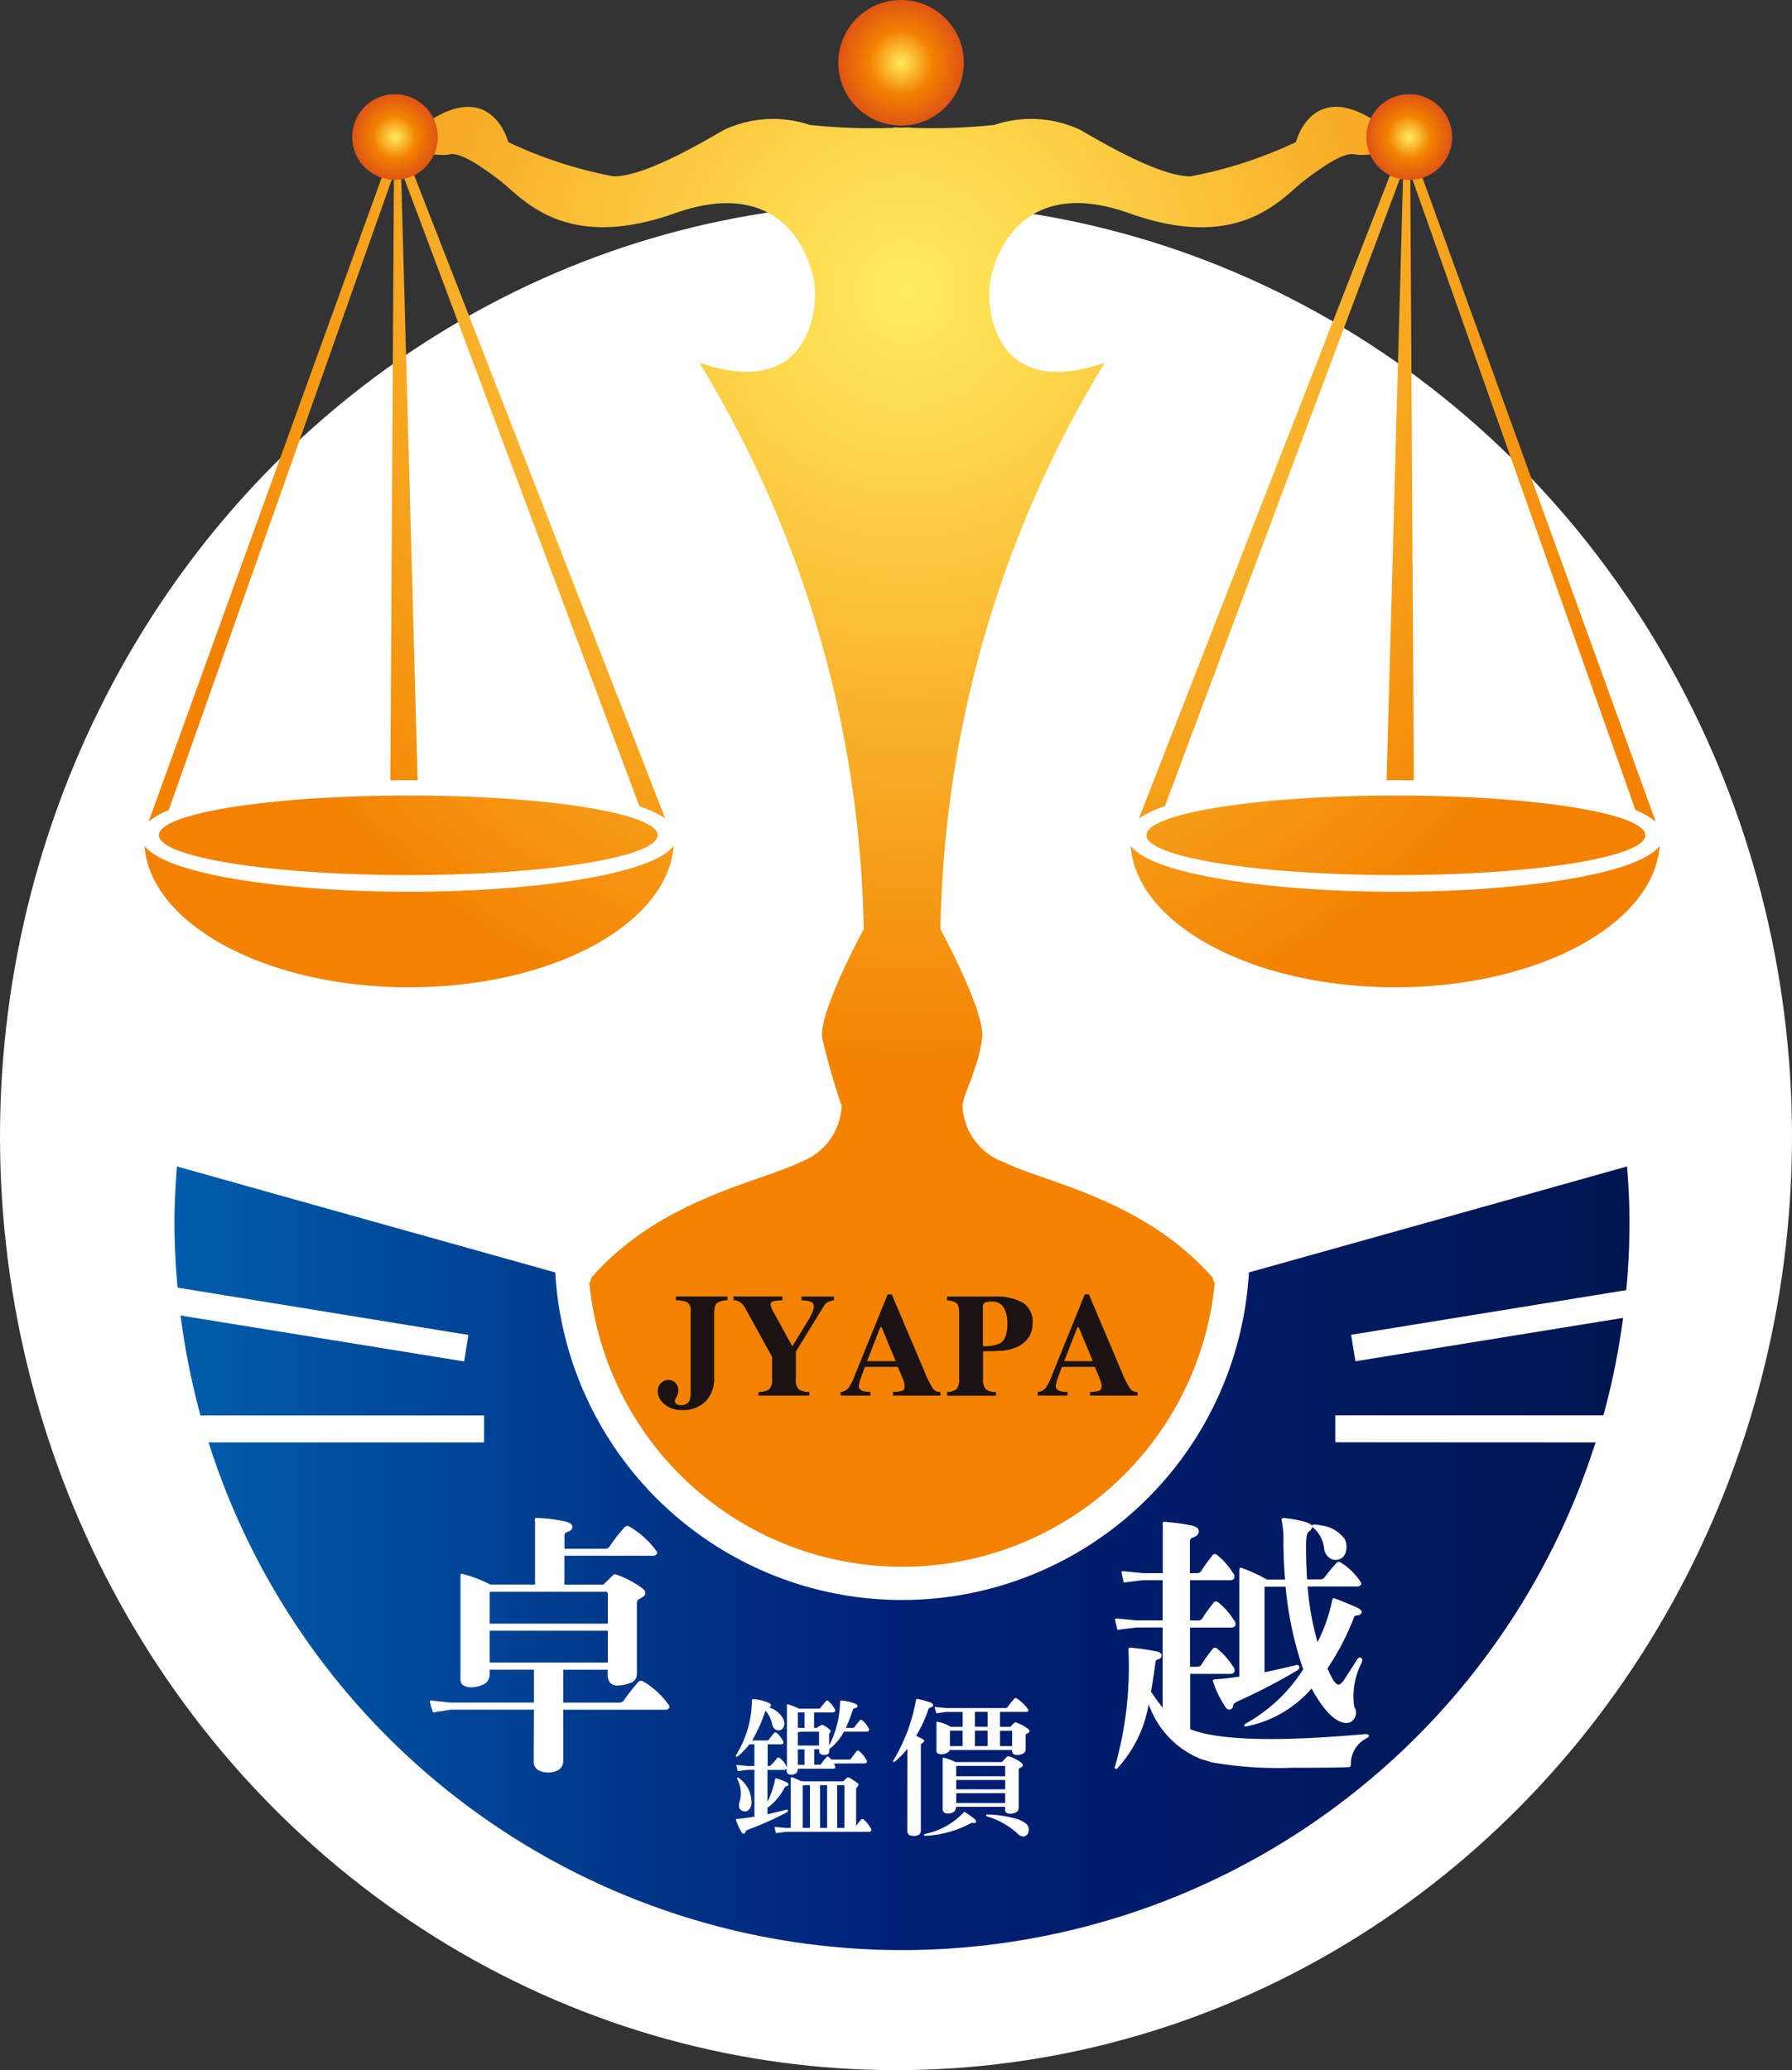
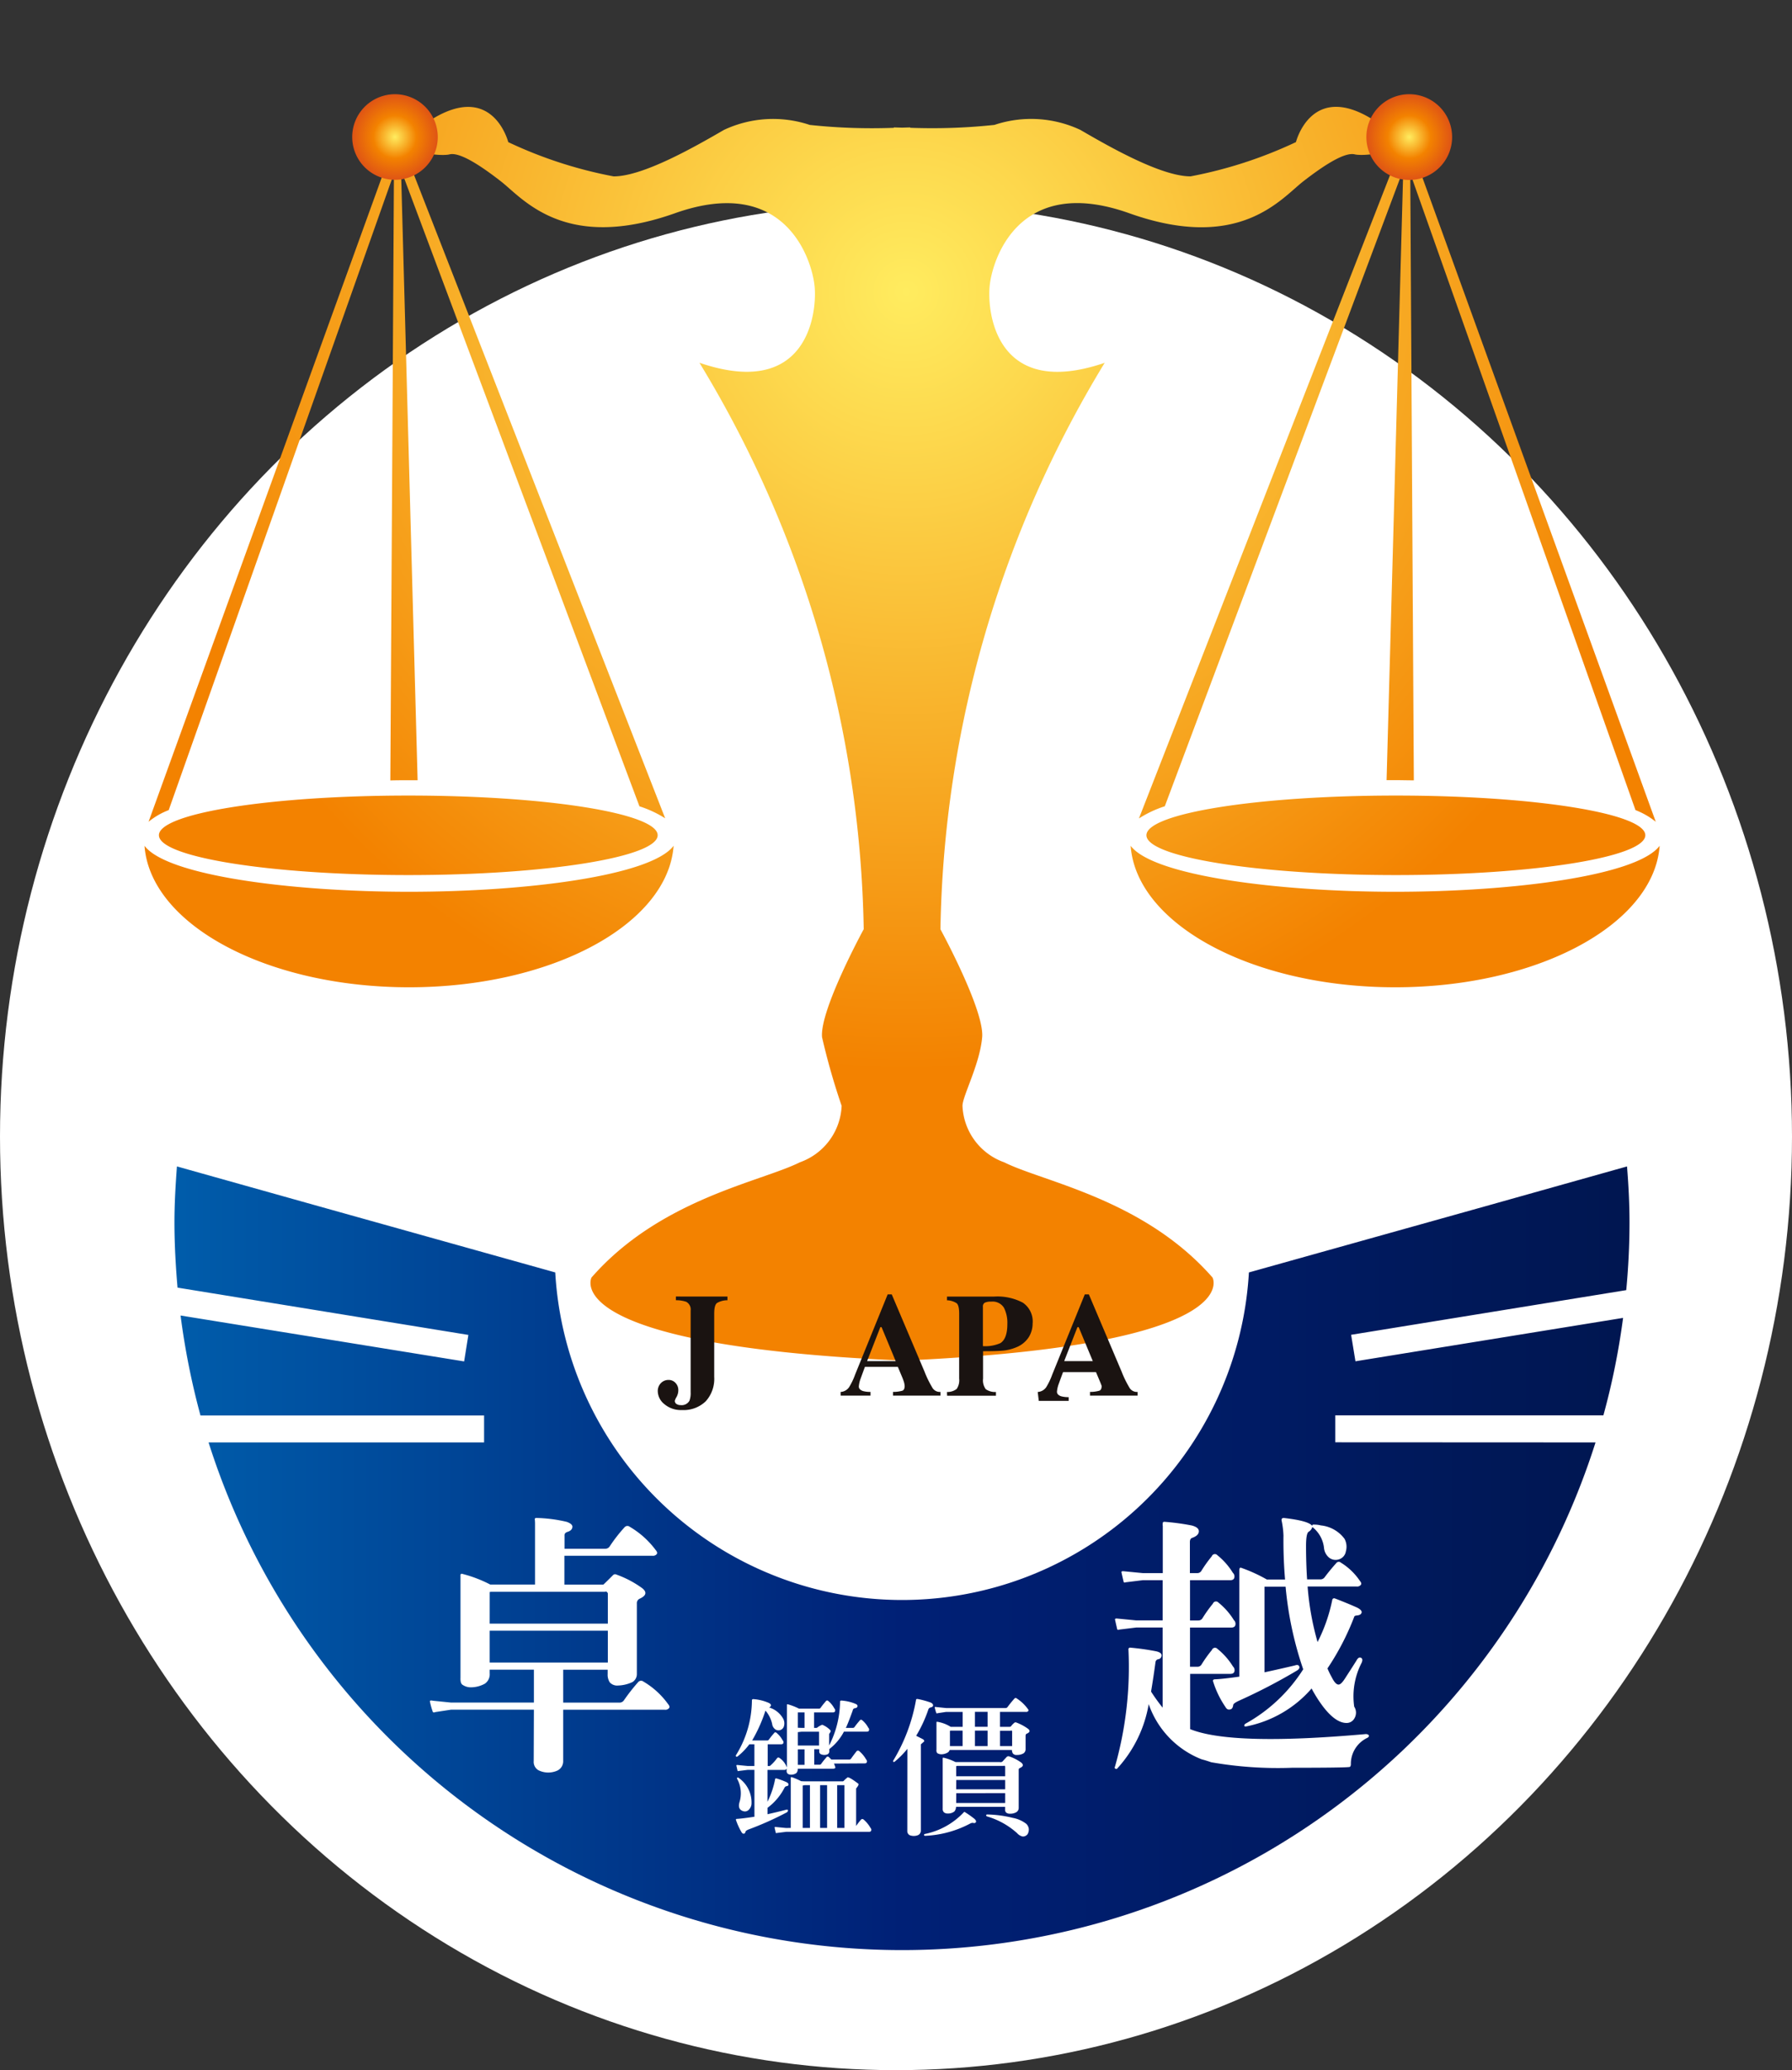
<svg xmlns="http://www.w3.org/2000/svg" xmlns:xlink="http://www.w3.org/1999/xlink" width="72" height="83.152" viewBox="0 0 72 83.152">
  <rect x="0" y="0" width="72" height="83.152" fill="#333333" stroke="none" />
  <defs>
    <linearGradient id="linear-gradient" y1="0.5" x2="1" y2="0.5" gradientUnits="objectBoundingBox">
      <stop offset="0" stop-color="#005dab" />
      <stop offset="0.5" stop-color="#002076" />
      <stop offset="1" stop-color="#001650" />
    </linearGradient>
    <radialGradient id="radial-gradient" cx="0.504" cy="0.161" r="0.666" gradientTransform="translate(0.086) scale(0.827 1)" gradientUnits="objectBoundingBox">
      <stop offset="0" stop-color="#ffec5f" />
      <stop offset="0.921" stop-color="#f38200" />
    </radialGradient>
    <radialGradient id="radial-gradient-2" cx="0.5" cy="0.5" r="0.5" gradientTransform="translate(0)" gradientUnits="objectBoundingBox">
      <stop offset="0" stop-color="#ffec5f" />
      <stop offset="0.5" stop-color="#f38200" />
      <stop offset="1" stop-color="#df5415" />
    </radialGradient>
    <radialGradient id="radial-gradient-3" cx="0.5" cy="0.5" r="0.5" xlink:href="#radial-gradient-2" />
    <radialGradient id="radial-gradient-4" cx="0.5" cy="0.5" r="0.5" xlink:href="#radial-gradient-2" />
  </defs>
  <g id="组_12494" data-name="组 12494" transform="translate(-6540 -1303.848)">
    <ellipse id="椭圆_318" data-name="椭圆 318" cx="36" cy="37.5" rx="36" ry="37.5" transform="translate(6540 1312)" fill="#fff" />
    <g id="组_12492" data-name="组 12492" transform="translate(6545.806 1303.848)">
      <path id="路径_1" data-name="路径 1" d="M354.121,268.067v-1.083h10.774a29,29,0,0,0,.791-3.914l-10.753,1.743-.174-1.064,11.054-1.794c.085-.9.131-1.807.131-2.724,0-.755-.039-1.5-.1-2.245l-5.692,1.6-9.5,2.658a13.958,13.958,0,0,1-27.87,0l-9.5-2.658-5.7-1.6c-.055.742-.1,1.49-.1,2.245,0,.883.05,1.756.124,2.623l11.686,1.9-.171,1.064-11.393-1.844a29.949,29.949,0,0,0,.8,4.015h11.395v1.083H308.853a29.232,29.232,0,0,0,55.726,0Z" transform="translate(-306.279 -210.134)" fill="url(#linear-gradient)" />
-       <path id="路径_2" data-name="路径 2" d="M370.948,282.611a12.622,12.622,0,0,0,12.564-11.434l-12.564,2.741-12.57-2.741A12.629,12.629,0,0,0,370.948,282.611Z" transform="translate(-340.507 -219.679)" fill="#f38200" />
      <path id="联合_1" data-name="联合 1" d="M30.439,50.361c-.08,0-.153.006-.231.011v-.025C16.53,49.716,17.961,47.02,17.961,47.02c2.759-3.153,6.8-3.841,8.373-4.628a2.519,2.519,0,0,0,1.676-2.267,27.41,27.41,0,0,1-.787-2.756c-.1-1.088,1.674-4.339,1.674-4.339a45.19,45.19,0,0,0-6.6-22.752c4.332,1.479,4.726-1.972,4.628-3.054S25.744,2.7,21.313,4.272s-6.106-.59-6.994-1.281S12.641,1.808,12.25,1.909s-2.958-.1-.593-1.477,2.958.984,2.958.984a17.479,17.479,0,0,0,4.234,1.376c1.181,0,3.248-1.18,4.433-1.867a4.645,4.645,0,0,1,3.447-.2,23.456,23.456,0,0,0,3.38.116V.825l.33.01.326-.01V.84A23.513,23.513,0,0,0,34.149.724a4.656,4.656,0,0,1,3.451.2c1.181.687,3.248,1.867,4.429,1.867a17.586,17.586,0,0,0,4.234-1.376s.593-2.365,2.958-.984-.2,1.575-.592,1.477S47.449,2.3,46.559,2.99,44,5.852,39.565,4.272s-5.515,1.87-5.611,2.954.294,4.532,4.625,3.054a45.14,45.14,0,0,0-6.6,22.752s1.773,3.25,1.677,4.339-.791,2.364-.791,2.756a2.519,2.519,0,0,0,1.677,2.267c1.571.787,5.61,1.475,8.37,4.628,0,0,1.433,2.7-12.247,3.327v.025C30.591,50.367,30.515,50.365,30.439,50.361ZM39.622,29.68c.9,1.2,5.891,1.847,10.629,1.847s9.724-.645,10.625-1.847c-.231,3.158-4.894,5.683-10.625,5.683S39.852,32.838,39.622,29.68ZM0,29.68c.9,1.2,5.894,1.847,10.631,1.847s9.721-.645,10.628-1.847c-.234,3.158-4.894,5.683-10.628,5.683S.232,32.838,0,29.68Zm40.256-.424c0-.881,4.486-1.594,10.022-1.594S60.3,28.375,60.3,29.256s-4.486,1.6-10.019,1.6S40.256,30.137,40.256,29.256Zm-39.677,0c0-.881,4.486-1.594,10.023-1.594s10.016.714,10.016,1.594-4.486,1.6-10.016,1.6S.58,30.137.58,29.256Zm59.327-1.008-9.05-25.58L51,27.051c-.252,0-.5-.008-.748-.008-.117,0-.234,0-.347,0l.67-24.519L40.994,28.092a4.463,4.463,0,0,0-1.039.489L50.7,1.06,60.72,28.715A3.021,3.021,0,0,0,59.907,28.247ZM10.175,1.06,20.92,28.576a4.486,4.486,0,0,0-1.034-.482L10.306,2.528l.667,24.519c-.112,0-.227,0-.342,0-.248,0-.5,0-.754.008l.145-24.384L.972,28.247a2.909,2.909,0,0,0-.809.468Z" transform="translate(0 4.293)" fill="url(#radial-gradient)" />
-       <path id="路径_8" data-name="路径 8" d="M393.979,116.407a2.522,2.522,0,1,1-2.523-2.524A2.52,2.52,0,0,1,393.979,116.407Z" transform="translate(-361.06 -113.883)" fill="url(#radial-gradient-2)" />
      <g id="组_12449" data-name="组 12449" transform="translate(20.619 51.997)">
        <path id="路径_9" data-name="路径 9" d="M369.575,272.947v.15a.807.807,0,0,0-.423.112q-.109.088-.109.426v2.543a1.341,1.341,0,0,1-.34.976,1.28,1.28,0,0,1-.961.352,1.021,1.021,0,0,1-.7-.236.678.678,0,0,1-.266-.506.453.453,0,0,1,.128-.343.42.42,0,0,1,.3-.124.371.371,0,0,1,.285.121.409.409,0,0,1,.112.288.561.561,0,0,1-.07.273.627.627,0,0,0-.071.153.147.147,0,0,0,.068.131.293.293,0,0,0,.165.045.36.36,0,0,0,.354-.173.874.874,0,0,0,.049-.346v-3.278a.352.352,0,0,0-.176-.352,1.226,1.226,0,0,0-.417-.063v-.15Z" transform="translate(-366.772 -272.866)" fill="#1a1311" />
-         <path id="路径_10" data-name="路径 10" d="M378.038,272.947v.15a1.953,1.953,0,0,0-.391.046.117.117,0,0,0-.086.121.271.271,0,0,0,.016.088q.016.048.073.172l.779,1.416h.007l.633-1.036a2.277,2.277,0,0,0,.127-.233.831.831,0,0,0,.1-.311.2.2,0,0,0-.124-.207,1.484,1.484,0,0,0-.369-.055v-.15h1.3v.15a1.164,1.164,0,0,0-.225.061.462.462,0,0,0-.178.167l-1.125,1.833v1.085a.58.58,0,0,0,.114.433.726.726,0,0,0,.43.1v.15h-2.043v-.15a.68.68,0,0,0,.436-.112.606.606,0,0,0,.108-.426v-.866l-1.077-1.957a.627.627,0,0,0-.262-.27.521.521,0,0,0-.21-.052v-.15Z" transform="translate(-373.023 -272.866)" fill="#1a1311" />
        <path id="路径_11" data-name="路径 11" d="M389.219,276.615a.443.443,0,0,0,.342-.193,2.673,2.673,0,0,0,.239-.5l1.31-3.226h.164l1.316,3.1a4.2,4.2,0,0,0,.331.672.347.347,0,0,0,.311.145v.15h-1.908v-.15a1.349,1.349,0,0,0,.379-.049c.06-.025.09-.088.09-.19a.756.756,0,0,0-.046-.21q-.028-.084-.078-.2l-.15-.357h-1.323c-.086.234-.142.386-.167.457a1.177,1.177,0,0,0-.078.331q0,.127.17.184a1.138,1.138,0,0,0,.3.034v.15h-1.2Zm2.213-1.24-.567-1.364h-.049l-.532,1.364Z" transform="translate(-381.87 -272.701)" fill="#1a1311" />
        <path id="路径_12" data-name="路径 12" d="M402.274,276.781a.612.612,0,0,0,.39-.122.62.62,0,0,0,.1-.416v-2.607q0-.332-.1-.419a.746.746,0,0,0-.389-.119v-.15h1.9a2.191,2.191,0,0,1,1.147.245.911.911,0,0,1,.393.84,1.038,1.038,0,0,1-.154.545,1.07,1.07,0,0,1-.508.41,1.831,1.831,0,0,1-.535.132q-.268.023-.794.023v1.1a.594.594,0,0,0,.109.426.654.654,0,0,0,.409.112v.15h-1.963Zm2.147-1.963q.279-.178.279-.768a1.354,1.354,0,0,0-.136-.651.536.536,0,0,0-.518-.247.557.557,0,0,0-.252.042.168.168,0,0,0-.076.162v1.583A1.505,1.505,0,0,0,404.421,274.818Z" transform="translate(-390.651 -272.866)" fill="#1a1311" />
-         <path id="路径_13" data-name="路径 13" d="M413.4,276.615a.441.441,0,0,0,.342-.193,2.684,2.684,0,0,0,.239-.5l1.31-3.226h.164l1.315,3.1a4.2,4.2,0,0,0,.331.672.347.347,0,0,0,.311.145v.15H415.5v-.15a1.344,1.344,0,0,0,.378-.049c.061-.025.091-.088.091-.19a.756.756,0,0,0-.046-.21q-.028-.084-.078-.2l-.15-.357h-1.323q-.13.351-.167.457a1.18,1.18,0,0,0-.078.331q0,.127.17.184a1.14,1.14,0,0,0,.3.034v.15h-1.2Zm2.213-1.24-.567-1.364h-.05l-.532,1.364Z" transform="translate(-398.131 -272.701)" fill="#1a1311" />
+         <path id="路径_13" data-name="路径 13" d="M413.4,276.615a.441.441,0,0,0,.342-.193,2.684,2.684,0,0,0,.239-.5l1.31-3.226h.164l1.315,3.1a4.2,4.2,0,0,0,.331.672.347.347,0,0,0,.311.145v.15H415.5v-.15a1.344,1.344,0,0,0,.378-.049c.061-.025.091-.088.091-.19q-.028-.084-.078-.2l-.15-.357h-1.323q-.13.351-.167.457a1.18,1.18,0,0,0-.078.331q0,.127.17.184a1.14,1.14,0,0,0,.3.034v.15h-1.2Zm2.213-1.24-.567-1.364h-.05l-.532,1.364Z" transform="translate(-398.131 -272.701)" fill="#1a1311" />
      </g>
      <path id="路径_14" data-name="路径 14" d="M332.72,127.159A1.719,1.719,0,1,1,331,125.44,1.723,1.723,0,0,1,332.72,127.159Z" transform="translate(-320.937 -121.656)" fill="url(#radial-gradient-3)" />
      <path id="路径_15" data-name="路径 15" d="M453.747,127.159a1.722,1.722,0,1,0,1.724-1.719A1.722,1.722,0,0,0,453.747,127.159Z" transform="translate(-404.653 -121.656)" fill="url(#radial-gradient-4)" />
      <g id="组_12450" data-name="组 12450" transform="translate(11.466 60.977)">
        <path id="路径_16" data-name="路径 16" d="M342.994,307.825h-3.33l-.624.095c-.07.028-.109.017-.116-.032a3.015,3.015,0,0,1-.106-.38c-.014-.049.025-.064.117-.043l.729.074h3.33v-1.321h-1.776v.148a.458.458,0,0,1-.19.412,1.164,1.164,0,0,1-.539.148.589.589,0,0,1-.37-.106c-.057-.042-.081-.138-.074-.285v-4.07q-.01-.106.053-.1a5.215,5.215,0,0,1,1.142.433h1.8v-2.452q0-.074-.01-.18c0-.028.025-.042.074-.042a5.791,5.791,0,0,1,1.216.158q.222.085.222.19c0,.1-.067.17-.2.212q-.127.042-.117.148v.529h1.628a.213.213,0,0,0,.19-.1,6.106,6.106,0,0,1,.592-.761.152.152,0,0,1,.212-.021,3.517,3.517,0,0,1,1.046.941c.049.056.064.105.043.148a.19.19,0,0,1-.18.074H344.22V302.8h1.565q.021-.011.4-.391a.118.118,0,0,1,.127-.01,4.086,4.086,0,0,1,1.025.539q.317.244-.1.433a.194.194,0,0,0-.106.19V306.4a.373.373,0,0,1-.18.317,1.46,1.46,0,0,1-.571.137.4.4,0,0,1-.338-.127.569.569,0,0,1-.084-.338v-.169h-1.787v1.321h2.252a.213.213,0,0,0,.19-.095,7.727,7.727,0,0,1,.571-.729.152.152,0,0,1,.211-.021,3.233,3.233,0,0,1,.994.909c.049.057.064.106.043.148a.19.19,0,0,1-.18.074h-4.081v2.061a.413.413,0,0,1-.275.4.886.886,0,0,1-.719-.031.387.387,0,0,1-.19-.37Zm-1.776-3.457h4.747v-1.216c-.029-.063-.067-.085-.116-.063h-4.577l-.053.01Zm0,1.564h4.747v-1.279h-4.747Z" transform="translate(-338.815 -300.129)" fill="#fff" />
      </g>
      <g id="组_12451" data-name="组 12451" transform="translate(23.756 68.205)">
        <path id="路径_17" data-name="路径 17" d="M380.3,324.925a1.11,1.11,0,0,1,.057.16c-.011.031-.04.046-.086.046h-1.427a.23.23,0,0,1-.057.177.351.351,0,0,1-.223.063.2.2,0,0,1-.131-.046.148.148,0,0,1-.035-.108v-.1a.088.088,0,0,1-.091.063h-.679v1.279a3.437,3.437,0,0,0,.308-.913c0-.019.023-.027.057-.023a3.3,3.3,0,0,1,.4.149c.057.03.083.064.08.1s-.034.059-.091.063a.128.128,0,0,0-.068.057,2.317,2.317,0,0,1-.685.811v.257q.388-.086.736-.177c.053-.015.082-.009.086.017s-.008.059-.046.085a12.723,12.723,0,0,1-1.518.68c-.087.034-.133.065-.137.091q-.023.08-.063.085c-.038.008-.07-.011-.1-.057a2.63,2.63,0,0,1-.223-.486c-.011-.034,0-.051.04-.051q.2-.011.7-.086v-1.884h-.263l-.371.046c-.027.011-.042.006-.046-.017-.015-.064-.03-.131-.046-.2,0-.019.013-.026.051-.023l.411.04h.263v-.873H376.9a2.665,2.665,0,0,1-.462.48c-.034.027-.059.029-.074.006s-.011-.042.011-.068a4.212,4.212,0,0,0,.628-2.18c0-.038.023-.055.069-.051a1.891,1.891,0,0,1,.616.155c.057.03.083.064.08.1a.119.119,0,0,1-.074.08.964.964,0,0,1,.571.462.4.4,0,0,1,.029.274.228.228,0,0,1-.154.172.222.222,0,0,1-.211-.04.311.311,0,0,1-.114-.211,1.227,1.227,0,0,0-.268-.531,5.991,5.991,0,0,1-.536,1.2h.605a.077.077,0,0,0,.068-.034,3,3,0,0,1,.206-.257.062.062,0,0,1,.1-.017.985.985,0,0,1,.246.3.108.108,0,0,1,.029.114c-.011.03-.04.046-.086.046h-.542v.873h.086a1.706,1.706,0,0,0,.286-.308.068.068,0,0,1,.1-.017.785.785,0,0,1,.3.388v-2.511a.044.044,0,0,1,.006-.028.074.074,0,0,1,.04,0,2.464,2.464,0,0,1,.44.172h.8a.077.077,0,0,0,.069-.035,2.949,2.949,0,0,1,.205-.257.062.062,0,0,1,.1-.017.985.985,0,0,1,.245.3.108.108,0,0,1,.029.114c-.012.031-.04.046-.086.046H379.5v.622h.091a.07.07,0,0,0,.051-.023.691.691,0,0,1,.16-.092.043.043,0,0,1,.052,0,.911.911,0,0,1,.285.194l.017.017c.023.027.006.076-.051.148v.463a3.935,3.935,0,0,0,.439-1.758c0-.034.025-.049.063-.046a1.765,1.765,0,0,1,.571.137c.049.023.072.053.068.092s-.046.076-.126.08a.112.112,0,0,0-.068.091q-.148.416-.257.662a.073.073,0,0,0-.017.035h.28a.076.076,0,0,0,.068-.035,3.007,3.007,0,0,1,.206-.257.062.062,0,0,1,.1-.017.984.984,0,0,1,.245.3.107.107,0,0,1,.029.114c-.011.031-.04.046-.086.046H380.7a2.11,2.11,0,0,1-.588.7v.091a.129.129,0,0,1-.074.12.344.344,0,0,1-.268-.006.114.114,0,0,1-.063-.114v-.085h-.2v.622h.211a.077.077,0,0,0,.068-.034,2.9,2.9,0,0,1,.206-.257.061.061,0,0,1,.1-.017,1.352,1.352,0,0,1,.1.1h.719a.083.083,0,0,0,.074-.034c.061-.088.134-.185.217-.291a.074.074,0,0,1,.108-.017,1.232,1.232,0,0,1,.28.337.108.108,0,0,1,.029.114c-.011.031-.04.046-.086.046Zm-3.888.622a.044.044,0,0,1,0-.051.035.035,0,0,1,.051,0,1.2,1.2,0,0,1,.525,1.016.361.361,0,0,1-.1.257.213.213,0,0,1-.211.074q-.263-.062-.172-.371A1.209,1.209,0,0,0,376.414,325.548Zm2.152,1.963v-1.992c0-.038.013-.055.028-.051a2.611,2.611,0,0,1,.388.166l.149.006h1.518a.067.067,0,0,0,.057-.034,1.592,1.592,0,0,1,.143-.126q.068-.017.411.24a.034.034,0,0,1,.023.023c.019.027-.011.088-.091.183v1.507a2.47,2.47,0,0,1,.188-.245.074.074,0,0,1,.108-.017,1.248,1.248,0,0,1,.28.337.107.107,0,0,1,.028.114c-.011.031-.04.046-.085.046h-3.333l-.371.046c-.027.011-.042.006-.046-.017q-.023-.1-.046-.2c0-.019.013-.027.051-.023l.411.04Zm.428-4.018h.126v-.622h-.269v.616Zm-.143.708h.851v-.554h-.708l-.143.017Zm0,.776h.269v-.622h-.269Zm.194,2.534h.291v-1.718h-.205l-.086.017Zm.7,0h.28v-1.718h-.28Zm.685,0h.291v-1.718h-.291Z" transform="translate(-376.354 -322.293)" fill="#fff" />
        <path id="路径_18" data-name="路径 18" d="M396.236,324.248a3.418,3.418,0,0,1-.508.514c-.023.019-.042.021-.057.006a.042.042,0,0,1,0-.051,7.08,7.08,0,0,0,.913-2.437c0-.026.025-.038.063-.034a3.54,3.54,0,0,1,.508.137c.072.027.11.065.114.114s-.036.076-.108.091a.121.121,0,0,0-.08.074,5.438,5.438,0,0,1-.491,1.062l.268.137a.1.1,0,0,1,.057.086q-.068.063-.137.12v3.459a.2.2,0,0,1-.1.183.456.456,0,0,1-.354.006.186.186,0,0,1-.091-.177ZM398.5,326.8c.015-.019.03-.023.046-.011a3.921,3.921,0,0,1,.388.274c.053.049.072.093.057.131a.087.087,0,0,1-.108.029.2.2,0,0,0-.126.028,4.253,4.253,0,0,1-1.8.491c-.034,0-.051-.013-.051-.029a.041.041,0,0,1,.04-.046A2.943,2.943,0,0,0,398.5,326.8Zm-.565-2.506a.192.192,0,0,1-.074.1.527.527,0,0,1-.251.074.327.327,0,0,1-.171-.046.165.165,0,0,1-.034-.137V323.2c0-.03.008-.044.023-.04a1.45,1.45,0,0,1,.548.205h.48v-.6h-.662l-.337.051c-.038.015-.059.009-.063-.017a1.643,1.643,0,0,1-.057-.206c-.008-.026.013-.034.063-.023l.394.04h2.375a.1.1,0,0,0,.091-.04q.131-.177.274-.337a.065.065,0,0,1,.1-.006,1.648,1.648,0,0,1,.44.417c.027.03.034.057.023.08a.1.1,0,0,1-.1.04h-1.039v.6h.388a.072.072,0,0,0,.063-.034.783.783,0,0,1,.137-.137.089.089,0,0,1,.057-.006,1.985,1.985,0,0,1,.474.251q.154.114-.04.2c-.034.011-.051.042-.051.092v.553a.2.2,0,0,1-.086.148.508.508,0,0,1-.263.063.184.184,0,0,1-.16-.057.244.244,0,0,1-.04-.143Zm.257,2.283a.3.3,0,0,1-.069.188.4.4,0,0,1-.268.08.211.211,0,0,1-.154-.051.188.188,0,0,1-.046-.137v-2.009a.08.08,0,0,1,.006-.04.092.092,0,0,1,.046,0,2.128,2.128,0,0,1,.462.172h1.781a.121.121,0,0,0,.108-.023c.076-.084.127-.139.154-.166a.1.1,0,0,1,.114-.04,1.845,1.845,0,0,1,.48.246q.16.132-.051.223a.07.07,0,0,0-.046.063v1.547a.2.2,0,0,1-.1.166.474.474,0,0,1-.251.057.217.217,0,0,1-.16-.052.148.148,0,0,1-.034-.108v-.114Zm-.246-2.438h.508v-.622h-.48l-.028.006Zm.251,1.211h1.969v-.394c-.015-.027-.034-.035-.057-.023h-1.861l-.051.011Zm0,.525h1.969V325.5H398.2Zm0,.548h1.969v-.394H398.2Zm1.262-3.06v-.6h-.508v.6Zm-.508.776h.508v-.622h-.508Zm.5,2.746a4.63,4.63,0,0,1,1.022.137,1.26,1.26,0,0,1,.542.24.346.346,0,0,1,.1.2.371.371,0,0,1-.051.217.238.238,0,0,1-.194.091.412.412,0,0,1-.228-.137,3.1,3.1,0,0,0-1.2-.668c-.031-.011-.044-.029-.04-.051A.041.041,0,0,1,399.45,326.885Zm.508-2.746h.486v-.6a.041.041,0,0,0-.063-.017h-.423Z" transform="translate(-389.341 -322.208)" fill="#fff" />
      </g>
      <g id="组_12452" data-name="组 12452" transform="translate(38.981 60.965)">
        <path id="路径_19" data-name="路径 19" d="M424.225,307.578a5.083,5.083,0,0,1-1.258,2.579.058.058,0,0,1-.084.011c-.028-.014-.032-.043-.011-.085a14.645,14.645,0,0,0,.539-4.7.065.065,0,0,1,.074-.074,10.026,10.026,0,0,1,1.047.148c.141.035.211.088.211.158a.153.153,0,0,1-.137.159.135.135,0,0,0-.106.106q-.084.623-.18,1.194a7.232,7.232,0,0,0,.465.645V304.5h-1.057l-.687.084q-.074.032-.085-.031-.042-.18-.084-.37-.01-.053.095-.042l.762.074h1.057V302.6h-.8l-.687.084c-.049.021-.078.011-.084-.031q-.043-.18-.085-.37-.011-.053.1-.042l.761.074h.8v-1.892a.324.324,0,0,1,0-.116c0-.035.021-.053.064-.053a9.387,9.387,0,0,1,1.1.148q.285.075.285.232c0,.113-.088.2-.265.265-.07.021-.1.088-.095.2v1.216h.3a.188.188,0,0,0,.158-.085,5.328,5.328,0,0,1,.423-.592.131.131,0,0,1,.222-.043,2.767,2.767,0,0,1,.624.708.2.2,0,0,1,.053.212c-.021.056-.074.085-.158.085h-1.617v1.617h.338a.188.188,0,0,0,.159-.084,5.342,5.342,0,0,1,.423-.592.131.131,0,0,1,.222-.043,2.774,2.774,0,0,1,.623.708.2.2,0,0,1,.053.211c-.021.057-.074.085-.158.085h-1.66v1.575h.3a.186.186,0,0,0,.158-.084,5.4,5.4,0,0,1,.423-.592.131.131,0,0,1,.222-.042,2.767,2.767,0,0,1,.624.708.2.2,0,0,1,.053.211c-.021.057-.074.084-.158.084h-1.617v2.22q1.67.677,7.04.2a.169.169,0,0,1,.137.042c.014.042,0,.078-.053.106a1.155,1.155,0,0,0-.666,1.078c-.007.056-.025.088-.053.095q-.212.031-2.315.031a15.493,15.493,0,0,1-3.245-.222q-.211-.074-.381-.117A3.67,3.67,0,0,1,424.225,307.578Zm6.575-7.114a.333.333,0,0,1-.148.19q-.106.063-.105.581,0,.687.042,1.332h.528a.212.212,0,0,0,.169-.074c.148-.2.31-.395.486-.592a.121.121,0,0,1,.169-.01,2.5,2.5,0,0,1,.772.74q.074.084.042.148a.191.191,0,0,1-.18.074H430.61a11.117,11.117,0,0,0,.4,2.231,6.543,6.543,0,0,0,.592-1.7.076.076,0,0,1,.1-.053q.444.168.9.37.19.1.18.19c-.014.078-.085.12-.211.127-.05.008-.078.022-.085.043a10.357,10.357,0,0,1-1.078,2.082,3.038,3.038,0,0,0,.169.349c.1.2.19.3.274.3s.173-.1.307-.317q.254-.391.413-.645c.056-.106.116-.144.18-.116s.074.095.031.2a2.933,2.933,0,0,0-.3,1.765.444.444,0,0,1,.011.466.356.356,0,0,1-.317.19q-.443,0-.951-.666a5.454,5.454,0,0,1-.455-.719,4.666,4.666,0,0,1-2.621,1.522c-.049.007-.078,0-.084-.021a.1.1,0,0,1,.042-.084,6.446,6.446,0,0,0,2.326-2.188,14.191,14.191,0,0,1-.708-3.319h-.846V306.3q.634-.138,1.216-.275c.1-.035.158-.021.18.043s-.021.12-.106.169a23.032,23.032,0,0,1-2.273,1.184q-.264.116-.275.19-.021.169-.127.18-.116.031-.19-.106a3.819,3.819,0,0,1-.486-1q-.042-.106.085-.105.285-.011.962-.106v-4.26c0-.085.021-.123.063-.117a6.3,6.3,0,0,1,1.046.476h.73q-.075-.9-.064-1.765a3.511,3.511,0,0,0-.074-.6c-.014-.078.021-.113.105-.106q.994.116,1.121.317c-.007-.007-.007-.01,0-.01.007-.035.032-.049.074-.042a1.055,1.055,0,0,1,.275.032,1.355,1.355,0,0,1,.952.539.673.673,0,0,1,.053.507.4.4,0,0,1-.275.317.424.424,0,0,1-.391-.063.579.579,0,0,1-.211-.391A1.225,1.225,0,0,0,430.8,300.464Z" transform="translate(-422.859 -300.093)" fill="#fff" />
      </g>
    </g>
  </g>
</svg>